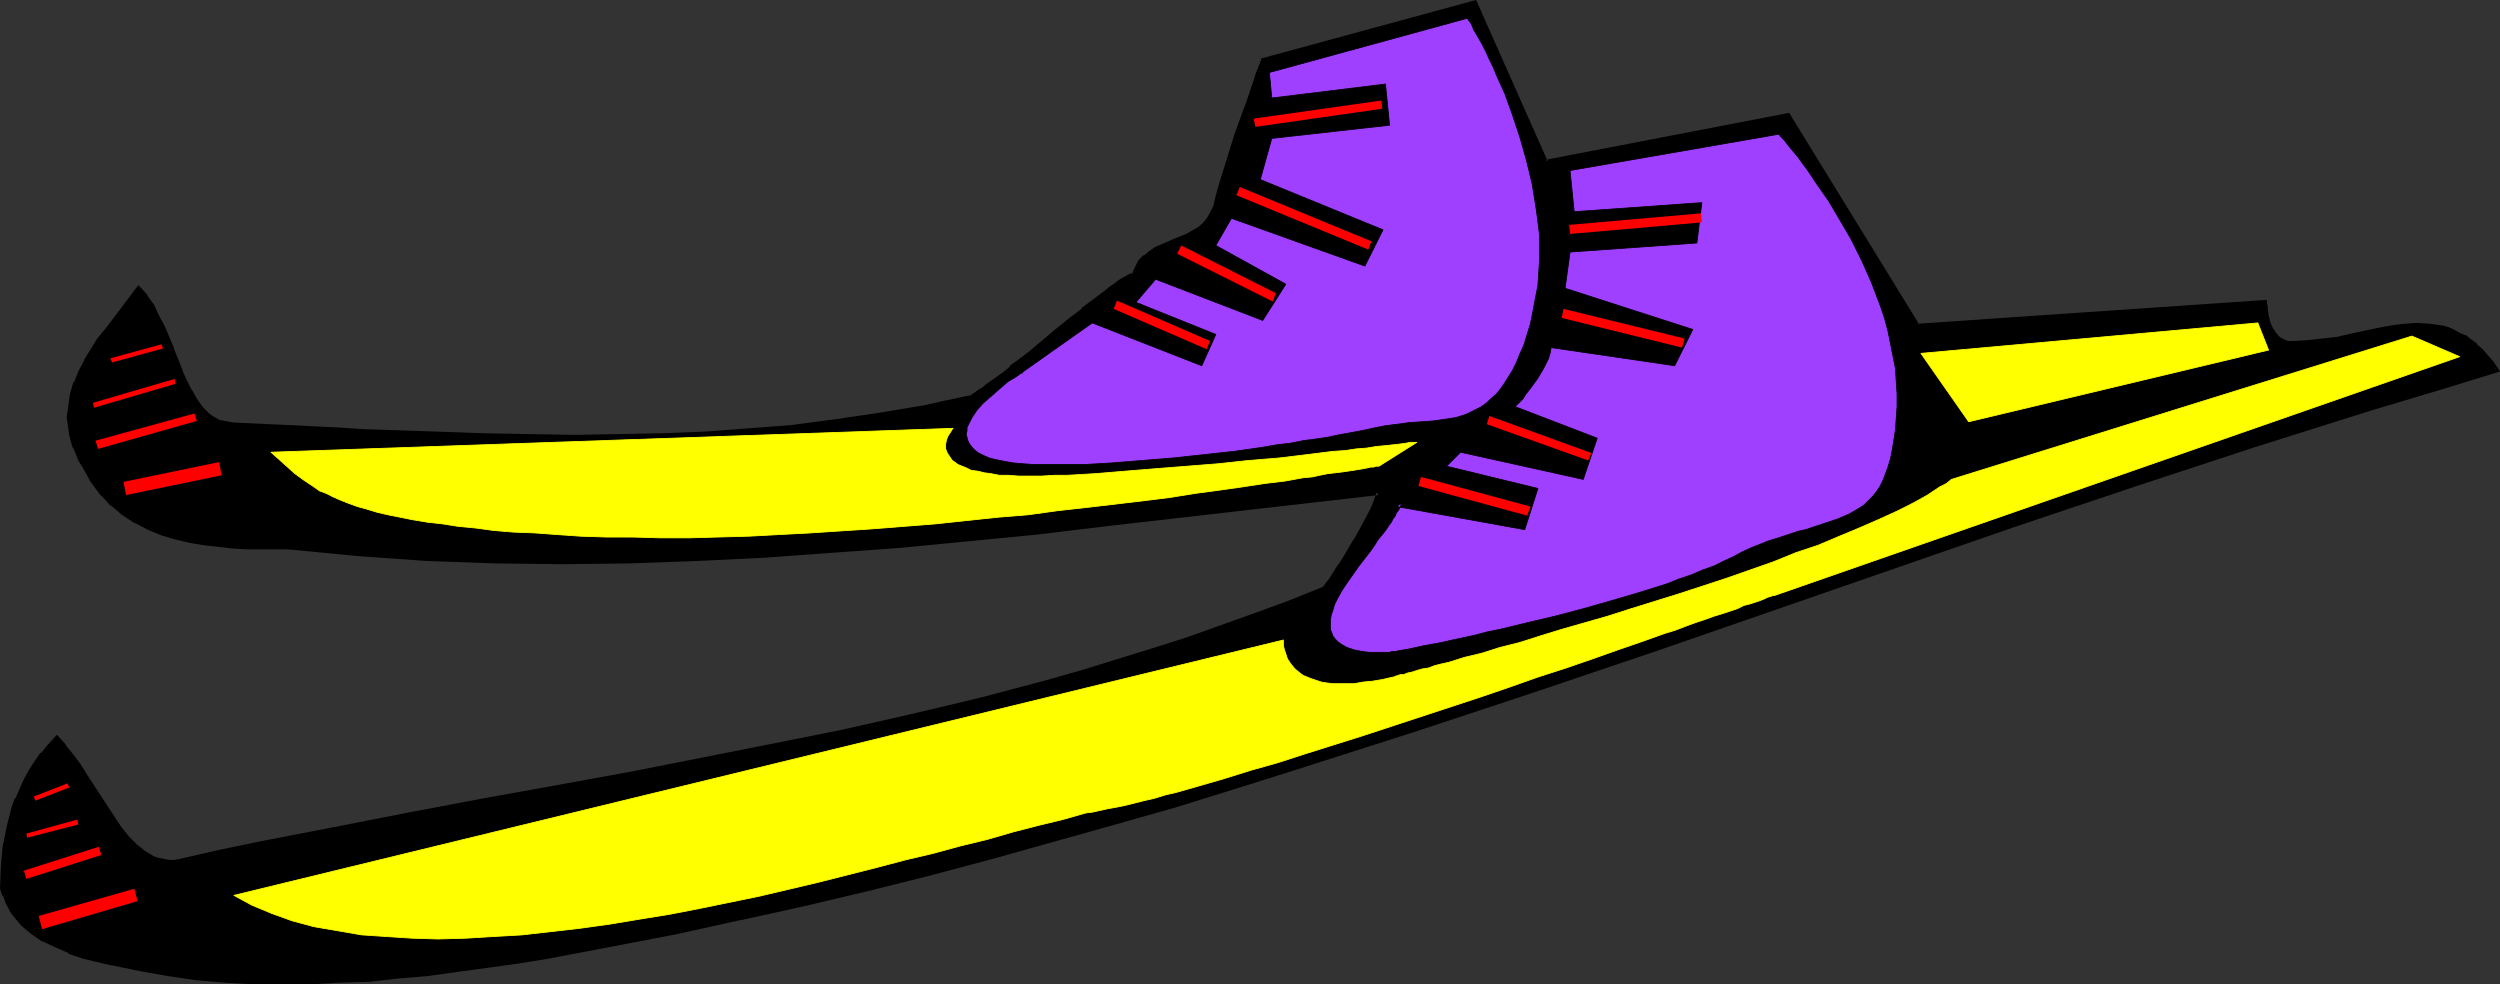
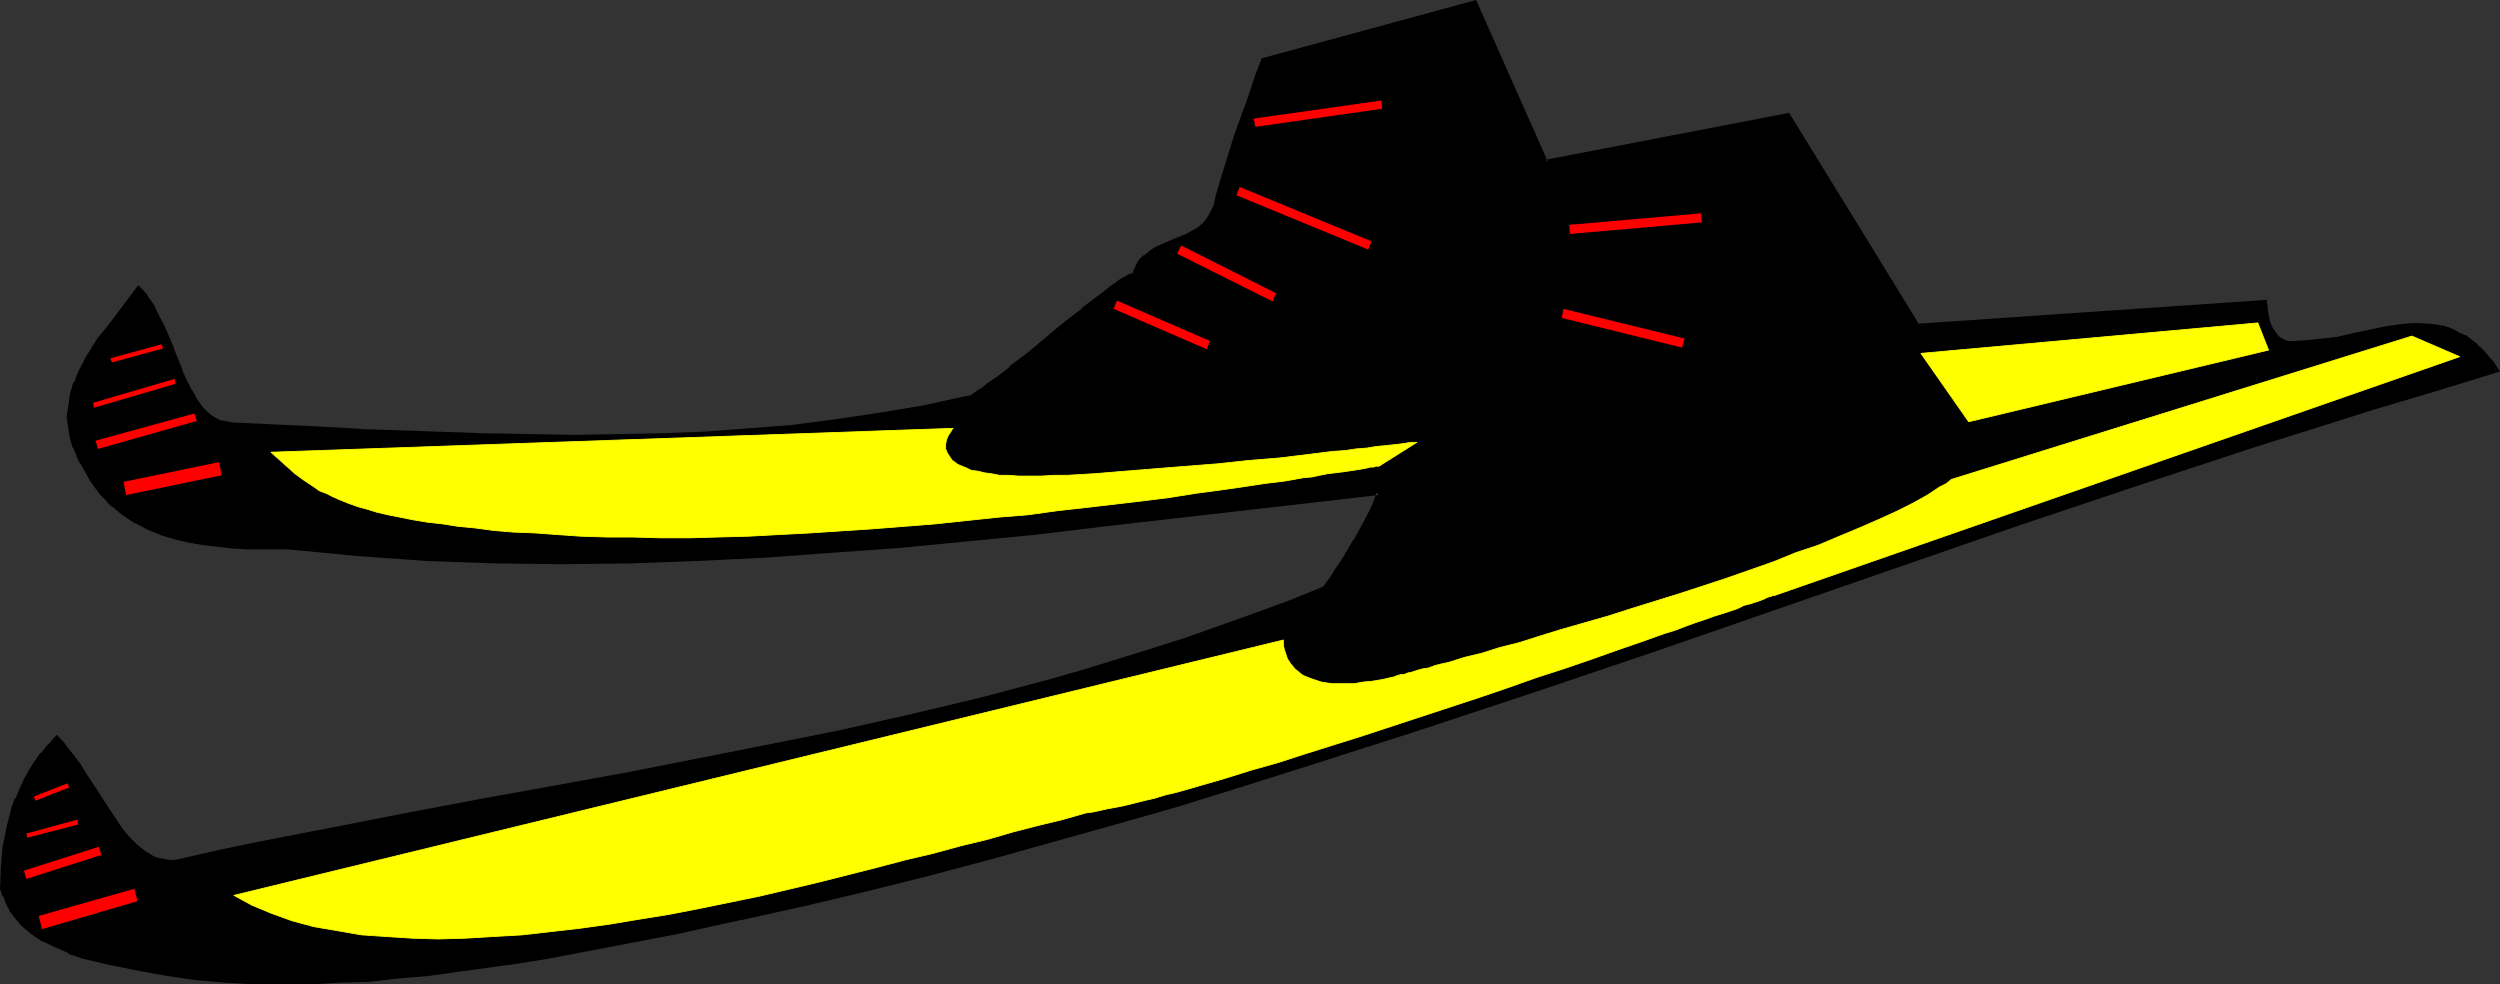
<svg xmlns="http://www.w3.org/2000/svg" xmlns:ns1="http://sodipodi.sourceforge.net/DTD/sodipodi-0.dtd" xmlns:ns2="http://www.inkscape.org/namespaces/inkscape" version="1.0" width="129.766mm" height="51.093mm" id="svg24" ns1:docname="Skiing - Equipment 7.wmf">
  <rect width="100%" height="100%" fill="#333333" stroke="none" />
  <ns1:namedview id="namedview24" pagecolor="#ffffff" bordercolor="#000000" borderopacity="0.25" ns2:showpageshadow="2" ns2:pageopacity="0.0" ns2:pagecheckerboard="0" ns2:deskcolor="#d1d1d1" ns2:document-units="mm" />
  <defs id="defs1">
    <pattern id="WMFhbasepattern" patternUnits="userSpaceOnUse" width="6" height="6" x="0" y="0" />
  </defs>
  <path style="fill:#000000;fill-opacity:1;fill-rule:evenodd;stroke:none" d="m 27.149,56.558 1.454,1.616 1.131,1.939 1.131,1.939 1.131,2.101 1.778,4.201 1.616,4.525 0.808,1.939 0.97,1.939 1.131,1.778 1.131,1.454 1.293,1.293 0.646,0.646 1.616,0.808 0.97,0.323 0.97,0.162 0.97,0.162 5.333,0.162 5.171,0.323 10.019,0.485 4.848,0.162 4.848,0.162 9.534,0.485 9.211,0.323 9.05,0.162 8.726,0.162 8.726,-0.162 8.565,-0.162 8.403,-0.323 8.565,-0.646 8.565,-0.808 8.565,-0.97 8.565,-1.293 8.726,-1.616 4.525,-0.808 4.363,-0.97 0.646,-0.323 0.646,-0.485 0.808,-0.485 0.808,-0.485 0.97,-0.646 0.97,-0.808 2.101,-1.778 1.131,-0.808 1.293,-0.97 2.586,-2.101 5.171,-4.201 2.586,-2.101 2.586,-1.939 2.424,-1.939 2.101,-1.616 0.97,-0.808 0.808,-0.646 0.97,-0.485 0.646,-0.485 0.646,-0.485 0.485,-0.323 0.485,-0.162 h 0.323 l 0.646,-1.454 0.646,-1.131 0.97,-0.97 0.97,-0.808 1.131,-0.646 1.131,-0.646 2.586,-1.131 2.424,-0.97 1.131,-0.646 1.131,-0.646 0.97,-0.808 0.97,-0.97 0.808,-1.131 0.646,-1.454 0.485,-2.101 0.646,-2.262 1.454,-4.686 1.454,-4.686 0.808,-2.424 0.808,-2.262 0.646,-2.101 0.646,-1.939 0.646,-1.778 0.646,-1.454 0.485,-1.293 0.162,-0.485 0.162,-0.485 v -0.323 l 0.162,-0.323 v 0 -0.162 L 289.264,0.485 303.323,31.834 350.833,22.462 376.204,63.992 444.399,59.305 v 0.323 0.485 0.485 l 0.162,1.293 0.485,1.454 0.646,1.454 0.323,0.646 0.646,0.646 0.646,0.485 0.646,0.323 0.808,0.323 0.97,0.162 2.909,-0.162 2.909,-0.323 2.909,-0.485 2.747,-0.485 5.333,-1.131 2.747,-0.485 2.424,-0.323 2.424,-0.162 2.424,0.162 2.424,0.323 1.131,0.323 1.131,0.485 1.131,0.485 1.131,0.646 1.131,0.646 0.97,0.97 1.131,0.97 0.97,1.131 1.131,1.293 0.97,1.454 -11.958,3.555 -11.958,3.555 -23.755,7.595 -23.594,7.757 -23.432,7.918 -46.702,15.998 -23.432,8.08 -23.432,7.918 -23.432,7.918 -23.594,7.595 -11.958,3.717 -11.958,3.555 -11.958,3.555 -12.12,3.393 -11.958,3.232 -12.282,3.232 -12.282,3.07 -12.282,2.909 -12.443,2.909 -12.443,2.586 -12.605,2.586 -12.766,2.262 -5.979,0.97 -11.958,1.778 -5.656,0.646 -5.818,0.646 -5.818,0.485 -5.656,0.323 -5.656,0.162 -5.656,0.162 -5.656,-0.162 -5.494,-0.323 -5.494,-0.485 -5.494,-0.808 -5.656,-0.808 -5.494,-1.131 -5.494,-1.454 -2.909,-0.97 -2.586,-1.131 -2.424,-1.131 -2.101,-1.454 -0.97,-0.808 -0.97,-0.808 -0.808,-0.97 -0.808,-0.97 -0.646,-1.131 -0.808,-1.131 -0.485,-1.454 -0.646,-1.454 0.162,-3.878 0.485,-4.04 0.646,-3.878 0.646,-1.939 0.485,-1.939 0.646,-1.778 0.808,-1.939 0.808,-1.778 1.131,-1.616 0.97,-1.778 1.293,-1.616 1.293,-1.616 1.454,-1.616 1.454,1.616 1.454,1.939 1.293,1.939 1.454,2.101 2.747,4.201 2.747,4.201 1.293,1.939 1.454,1.616 1.454,1.616 1.616,1.293 1.616,0.97 0.97,0.323 0.808,0.323 0.808,0.162 h 0.97 0.97 l 0.97,-0.162 7.757,-1.616 7.595,-1.616 15.19,-3.07 14.706,-2.747 14.544,-2.747 14.544,-2.586 14.059,-2.747 14.059,-2.586 13.898,-2.747 13.736,-2.747 13.574,-3.07 13.574,-3.393 13.413,-3.555 6.787,-1.939 6.787,-1.939 6.626,-2.101 6.787,-2.262 6.626,-2.262 6.787,-2.424 6.787,-2.586 6.787,-2.586 v -0.162 l 0.323,-0.485 0.323,-0.485 0.646,-0.808 0.646,-0.808 0.646,-1.131 0.808,-1.293 0.97,-1.293 1.778,-2.909 1.778,-3.07 1.454,-3.232 0.646,-1.616 0.646,-1.616 -26.987,3.07 -26.826,3.232 -13.251,1.454 -13.251,1.293 -13.413,1.293 -13.251,1.131 -13.251,0.97 -13.251,0.646 -13.413,0.323 -13.251,0.323 -13.413,-0.323 -6.626,-0.162 -6.787,-0.323 -6.626,-0.323 -6.787,-0.485 -6.787,-0.646 -6.787,-0.646 h -2.586 l -2.586,-0.162 h -2.747 l -2.909,-0.162 -2.747,-0.162 -2.909,-0.485 -2.747,-0.485 -2.747,-0.646 -2.747,-0.808 -2.586,-0.97 -2.586,-1.293 -2.424,-1.616 -2.262,-1.778 -0.97,-1.131 -1.131,-1.131 -1.778,-2.424 -0.808,-1.293 -0.808,-1.454 -0.646,-1.293 -0.646,-1.293 -0.485,-1.131 -0.485,-1.293 -0.162,-1.131 -0.323,-1.131 -0.162,-2.262 0.162,-2.424 0.485,-2.101 0.646,-2.262 0.97,-2.101 0.97,-2.101 1.293,-2.101 1.454,-2.101 1.454,-2.101 3.07,-4.04 z" id="path1" />
  <path style="fill:#000000;fill-opacity:1;fill-rule:evenodd;stroke:none" d="M 27.472,56.881 H 26.826 l 1.454,1.616 h -0.162 l 1.293,1.778 v 0 l 1.131,1.939 0.97,2.101 1.778,4.363 v -0.162 l 1.616,4.363 0.162,0.162 0.808,1.939 0.97,1.939 v 0 l 1.131,1.778 1.131,1.616 1.293,1.293 h 0.162 l 0.646,0.646 1.616,0.97 0.97,0.162 h 0.162 l 0.808,0.323 h 0.97 0.162 l 10.504,0.485 10.019,0.485 4.848,0.323 14.382,0.485 9.211,0.323 9.05,0.323 h 8.726 8.726 l 8.565,-0.162 8.403,-0.485 h 0.162 l 8.403,-0.485 8.565,-0.808 8.565,-0.97 8.565,-1.293 8.888,-1.616 4.363,-0.808 v 0 l 4.525,-0.97 0.646,-0.485 v 0 l 0.808,-0.323 0.646,-0.485 0.808,-0.646 0.97,-0.646 0.97,-0.808 v 0 l 2.262,-1.778 1.131,-0.808 v 0 l 1.293,-0.97 v 0 l 2.424,-2.101 5.333,-4.201 2.586,-2.101 2.424,-1.939 v 0 l 4.525,-3.555 0.97,-0.646 0.97,-0.808 0.808,-0.485 0.808,-0.485 0.646,-0.323 h -0.162 l 0.646,-0.323 0.323,-0.162 v 0 l 0.485,-0.162 0.646,-1.616 v 0.162 l 0.808,-1.293 -0.162,0.162 0.97,-0.97 v 0 l 0.97,-0.808 v 0 l 1.131,-0.646 h -0.162 l 1.131,-0.646 2.586,-0.97 2.424,-1.131 1.293,-0.646 v 0 l 1.131,-0.646 v 0 l 0.97,-0.808 v 0 l 0.97,-1.131 0.808,-1.131 v 0 l 0.646,-1.454 v 0 l 0.646,-2.101 0.485,-2.262 1.454,-4.686 1.616,-4.686 0.808,-2.424 0.646,-2.262 0.808,-2.101 1.293,-3.717 0.485,-1.616 v 0.162 l 0.485,-1.293 v 0 l 0.162,-0.485 0.162,-0.485 0.162,-0.323 v 0 l 0.162,-0.485 v -0.162 l -0.323,0.485 41.531,-11.312 -0.485,-0.323 14.059,31.673 47.834,-9.372 -0.485,-0.162 25.533,41.53 68.518,-4.525 -0.485,-0.485 v 0.485 0.323 0 0.485 l 0.323,1.293 v 0 l 0.323,1.616 v 0 l 0.646,1.454 v 0.162 l 0.485,0.646 v 0 l 0.646,0.646 v 0 l 0.646,0.485 0.808,0.485 v 0 l 0.97,0.323 h 0.97 2.909 v 0 l 2.909,-0.323 2.909,-0.485 2.747,-0.485 5.494,-1.131 2.586,-0.485 2.586,-0.323 2.424,-0.162 h -0.162 2.424 v 0 l 2.262,0.485 v 0 l 1.131,0.323 v 0 l 1.131,0.323 v 0 l 1.131,0.485 1.131,0.646 v 0 l 0.97,0.808 1.131,0.808 h -0.162 l 1.131,0.97 0.97,1.131 v 0 l 1.131,1.293 v 0 l 0.97,1.293 0.162,-0.646 -11.958,3.555 -11.958,3.717 -23.755,7.433 -23.594,7.757 -23.432,7.918 -70.134,24.239 -23.27,7.918 -23.594,7.757 -23.594,7.595 -11.958,3.717 -11.958,3.555 -11.958,3.555 -11.958,3.393 -12.12,3.393 -12.282,3.07 -12.12,3.07 -12.443,3.07 -12.443,2.747 h 0.162 l -12.605,2.586 -12.605,2.586 -12.766,2.262 -5.979,0.97 -11.797,1.778 -5.818,0.646 -5.818,0.646 -5.656,0.485 v 0 l -5.656,0.323 -5.656,0.323 h -5.656 l -5.656,-0.162 -5.494,-0.323 h 0.162 l -5.656,-0.485 -5.494,-0.646 -5.494,-0.97 -5.656,-1.131 h 0.162 l -5.494,-1.454 -2.909,-0.97 v 0.162 l -2.586,-1.131 -2.424,-1.131 v 0 l -2.101,-1.454 v 0 L 5.656,181.794 h 0.162 l -0.97,-0.808 -0.808,-0.97 v 0.162 l -0.808,-1.131 v 0 l -0.646,-0.97 v 0 l -0.646,-1.293 -0.646,-1.293 h 0.162 l -0.646,-1.454 v 0.162 l 0.162,-3.878 v 0 l 0.485,-3.878 0.646,-4.04 v 0.162 l 0.485,-1.939 0.646,-1.939 0.646,-1.778 H 3.717 l 0.808,-1.939 0.97,-1.778 0.97,-1.616 v 0 l 1.131,-1.778 1.131,-1.616 v 0.162 l 1.293,-1.616 1.454,-1.616 h -0.646 l -1.454,0.97 -1.293,1.616 H 7.918 l -1.131,1.616 -1.131,1.778 v 0 l -0.97,1.778 -0.808,1.778 -0.808,1.939 H 2.909 l -0.646,1.778 -0.485,1.939 -0.485,1.939 v 0 l -0.808,4.04 -0.323,3.878 v 0.162 L 0,174.361 0.485,175.815 h 0.162 l 0.485,1.454 0.646,1.131 v 0.162 l 0.808,1.131 v 0 l 0.808,0.97 v 0 l 0.808,0.97 0.97,0.808 v 0 l 0.97,0.808 v 0 l 2.101,1.454 h 0.162 l 2.424,1.131 2.586,1.131 v 0.162 l 2.909,0.97 5.494,1.293 h 0.162 l 5.494,1.131 5.494,0.97 5.494,0.808 5.656,0.485 v 0 l 5.494,0.323 h 5.656 5.656 l 5.656,-0.323 5.656,-0.162 h 0.162 l 5.656,-0.646 5.818,-0.485 5.818,-0.808 11.797,-1.616 5.979,-0.97 12.766,-2.424 12.605,-2.424 12.443,-2.747 h 0.162 l 12.443,-2.747 12.282,-2.909 12.282,-3.07 12.12,-3.232 12.12,-3.393 12.12,-3.393 11.958,-3.393 11.958,-3.717 11.797,-3.717 23.755,-7.595 23.432,-7.757 23.432,-7.918 69.973,-24.239 23.594,-7.918 23.594,-7.757 23.594,-7.433 11.958,-3.555 12.605,-3.878 -1.293,-1.939 v 0 l -1.131,-1.293 v 0 l -0.97,-1.131 -1.131,-0.97 v -0.162 l -1.131,-0.808 -0.97,-0.808 h -0.162 l -1.131,-0.485 -1.131,-0.646 v 0 l -1.131,-0.485 v 0 l -1.131,-0.323 h -0.162 l -2.262,-0.323 h -0.162 l -2.424,-0.162 v 0 l -2.424,0.162 -2.586,0.323 -2.586,0.485 -5.333,1.131 -2.747,0.646 -2.909,0.323 -2.909,0.323 v 0 l -2.909,0.162 h -0.97 0.162 l -0.97,-0.323 h 0.162 l -0.646,-0.323 v 0 l -0.646,-0.485 h 0.162 l -0.646,-0.646 0.162,0.162 -0.485,-0.808 v 0.162 l -0.646,-1.454 v 0 l -0.323,-1.454 v 0 l -0.162,-1.293 v 0.162 -0.485 -0.162 l -0.162,-0.323 v 0 -0.808 l -68.518,4.686 0.323,0.162 -25.533,-41.53 -47.834,9.211 0.485,0.323 L 289.587,0 247.409,11.473 v 0.485 -0.162 l -0.162,0.323 v 0 l -0.162,0.485 -0.162,0.323 -0.162,0.485 v 0 l -0.485,1.131 v 0.162 l -0.485,1.454 -1.293,3.878 -0.808,2.101 -0.808,2.262 -0.808,2.262 -1.454,4.686 -1.454,4.686 -0.646,2.262 -0.485,2.101 v 0 l -0.646,1.293 v 0 l -0.646,1.131 v 0 l -0.808,0.97 v 0 l -0.97,0.808 v 0 l -1.131,0.646 v 0 l -1.131,0.646 -2.424,0.97 -2.586,1.131 -1.131,0.485 v 0 l -1.131,0.808 v 0 l -0.97,0.808 h -0.162 l -0.97,0.97 -0.646,1.293 v 0 l -0.646,1.454 0.323,-0.323 -0.485,0.162 -0.485,0.162 -0.485,0.323 v 0 l -0.646,0.323 -0.808,0.485 -0.808,0.646 -0.97,0.646 -0.97,0.808 -4.525,3.393 v 0.162 l -2.586,1.939 -2.586,2.101 -5.171,4.363 -2.586,1.939 v 0 l -1.131,0.808 v 0.162 l -1.131,0.97 -2.262,1.616 v 0 l -0.97,0.646 -0.97,0.808 -0.808,0.485 -0.646,0.485 -0.808,0.485 h 0.162 l -0.646,0.323 0.162,-0.162 -4.525,0.97 v 0 l -4.363,0.97 -8.726,1.454 -8.726,1.293 -8.565,1.131 -8.403,0.646 -8.565,0.646 v 0 l -8.403,0.323 -8.565,0.162 -8.726,0.162 -8.726,-0.162 -9.05,-0.162 -9.211,-0.323 -14.382,-0.485 -4.848,-0.323 -10.019,-0.485 -10.504,-0.485 v 0 L 44.925,82.737 43.955,82.575 h 0.162 l -0.97,-0.162 v 0 l -1.454,-0.808 v 0 l -0.646,-0.485 v 0 l -1.293,-1.293 v 0 l -1.131,-1.616 -0.97,-1.778 v 0.162 l -0.97,-1.939 -0.97,-2.101 0.162,0.162 -1.778,-4.363 v -0.162 l -1.778,-4.201 -1.131,-2.101 -0.97,-2.101 v 0 l -1.293,-1.778 v -0.162 l -1.778,-1.939 z" id="path2" />
  <path style="fill:#000000;fill-opacity:1;fill-rule:evenodd;stroke:none" d="m 10.827,145.112 1.454,1.616 v 0 l 1.293,1.778 1.454,1.939 1.454,2.101 2.586,4.363 2.909,4.04 1.293,1.939 v 0.162 l 1.454,1.616 1.616,1.616 v 0 l 1.616,1.293 v 0 l 1.616,0.97 v 0 l 0.97,0.485 v 0 l 0.808,0.323 h 0.162 l 0.808,0.162 v 0 h 0.97 0.97 l 0.97,-0.162 7.757,-1.616 7.757,-1.616 15.029,-3.07 14.706,-2.909 14.706,-2.586 14.382,-2.747 14.221,-2.586 13.898,-2.586 13.898,-2.747 13.736,-2.909 v 0 l 13.736,-3.07 13.574,-3.232 13.413,-3.555 6.787,-1.939 6.626,-1.939 6.787,-2.101 6.787,-2.262 6.626,-2.262 6.787,-2.424 6.787,-2.586 v 0 l 6.949,-2.909 v -0.162 0 l 0.323,-0.323 v 0 l 0.485,-0.485 0.485,-0.808 1.293,-2.101 0.808,-1.131 0.97,-1.293 1.778,-2.909 v -0.162 l 1.778,-3.07 1.454,-3.232 0.808,-1.616 v 0 l 0.808,-2.262 -27.634,3.232 -26.826,3.07 -13.251,1.454 -13.413,1.454 -13.251,1.131 -13.251,1.131 v 0 l -13.251,0.97 -13.251,0.646 -13.413,0.485 -13.251,0.162 -13.413,-0.162 -13.413,-0.485 -6.626,-0.485 v 0 l -6.787,-0.485 -6.787,-0.646 -6.626,-0.646 h -2.747 l -5.333,-0.162 -2.909,-0.162 h 0.162 l -2.909,-0.162 -2.747,-0.323 -2.909,-0.485 h 0.162 l -2.909,-0.646 -2.586,-0.97 v 0 l -2.586,-0.97 v 0 L 26.826,101.805 v 0 l -2.262,-1.616 v 0.162 L 22.301,98.573 v 0 l -0.97,-1.131 -1.131,-1.131 0.162,0.162 -1.939,-2.424 -0.808,-1.454 v 0.162 l -0.808,-1.616 -0.646,-1.131 -0.646,-1.293 -0.485,-1.131 h 0.162 l -0.485,-1.131 v 0 l -0.323,-1.293 -0.162,-1.131 -0.162,-2.262 v 0.162 l 0.162,-2.262 0.485,-2.262 v 0 l 0.646,-2.101 h -0.162 l 0.97,-2.101 1.131,-2.101 v 0 l 1.293,-2.101 1.293,-2.101 1.454,-1.939 3.07,-4.04 3.07,-4.04 -0.323,-0.97 -3.394,4.525 -3.07,4.04 -1.616,1.939 -1.293,2.101 -1.293,2.101 v 0.162 l -1.131,2.101 -0.808,2.101 h -0.162 l -0.646,2.262 v 0 l -0.323,2.262 -0.323,2.262 v 0.162 l 0.323,2.262 0.162,1.131 0.323,1.293 v 0 l 0.323,1.131 0.162,0.162 0.485,1.131 0.485,1.293 0.808,1.293 0.808,1.454 v 0 l 0.808,1.454 1.778,2.424 v 0 l 1.131,1.131 0.97,1.131 h 0.162 l 2.101,1.778 v 0 l 2.424,1.616 h 0.162 l 2.424,1.293 v 0 l 2.747,1.131 v 0 l 2.747,0.808 2.747,0.646 v 0 l 2.909,0.485 2.909,0.323 2.747,0.323 v 0 l 2.909,0.162 h 5.333 2.586 v 0 l 6.787,0.646 6.626,0.646 6.787,0.485 h 0.162 l 6.626,0.485 13.413,0.485 13.413,0.162 13.251,-0.162 13.413,-0.485 13.251,-0.646 13.251,-0.97 v 0 l 13.413,-0.97 13.251,-1.293 13.251,-1.293 13.413,-1.616 26.826,-3.07 26.826,-3.07 -0.485,-0.485 -0.485,1.454 v 0 l -0.646,1.616 -1.616,3.07 -1.778,3.232 v -0.162 l -1.778,3.07 -0.808,1.293 -0.808,1.131 -1.293,2.101 -0.646,0.808 -0.323,0.485 v 0 l -0.323,0.323 v 0.162 l 0.162,-0.162 -6.787,2.747 v 0 l -6.626,2.424 -6.787,2.424 -6.787,2.424 -6.626,2.101 -6.787,2.101 -6.787,2.101 -6.787,1.939 -13.413,3.555 -13.574,3.232 -13.574,3.07 v 0 l -13.736,2.747 -13.898,2.747 -13.898,2.747 -14.221,2.586 -14.382,2.586 -14.544,2.747 -14.867,2.909 -15.029,2.909 -7.757,1.616 -7.757,1.778 -0.97,0.162 h 0.162 -0.97 l -0.97,-0.162 h 0.162 l -0.97,-0.162 h 0.162 l -0.97,-0.162 h 0.162 l -0.97,-0.323 h 0.162 l -1.616,-0.97 v 0 l -1.616,-1.293 v 0 l -1.454,-1.454 -1.454,-1.778 v 0 l -1.293,-1.939 -2.747,-4.201 -2.747,-4.201 -1.293,-2.101 -1.454,-1.939 -1.454,-1.778 v -0.162 l -1.778,-1.939 -1.778,1.939 z" id="path3" />
-   <path style="fill:#9f3fff;fill-opacity:1;fill-rule:evenodd;stroke:#000000;stroke-width:0.162px;stroke-linecap:round;stroke-linejoin:round;stroke-miterlimit:4;stroke-dasharray:none;stroke-opacity:1" d="m 308.009,33.45 40.885,-7.11 h 0.162 l 0.162,0.323 0.323,0.323 0.485,0.485 0.485,0.646 0.646,0.808 0.808,0.97 0.808,0.97 0.808,1.131 0.97,1.293 0.97,1.454 0.97,1.454 1.131,1.616 1.131,1.616 2.101,3.555 2.262,3.878 2.101,4.201 1.939,4.363 1.778,4.686 0.808,2.424 0.646,2.424 0.485,2.424 0.485,2.424 0.485,2.424 0.162,2.586 0.162,2.424 v 2.586 l -0.162,2.262 -0.162,2.262 -0.323,2.101 -0.323,1.939 -0.323,1.616 -0.485,1.616 -0.485,1.293 -0.485,1.293 -0.646,1.293 -0.646,0.97 -0.808,0.97 -0.808,0.808 -0.808,0.808 -0.97,0.646 -1.939,1.131 -2.262,0.97 -2.424,0.808 -2.424,0.808 -1.454,0.485 -1.454,0.323 -2.909,0.97 -3.07,0.97 -3.232,1.293 -1.778,0.808 -1.778,0.97 -1.778,0.808 -1.939,0.97 -2.262,0.808 -2.262,0.97 -2.424,0.808 -2.424,0.97 -5.171,1.616 -5.494,1.616 -5.656,1.616 -5.494,1.454 -5.494,1.293 -5.333,1.293 -2.424,0.485 -2.424,0.646 -2.262,0.485 -2.262,0.485 -2.101,0.485 -1.778,0.323 -1.778,0.323 -1.454,0.323 -1.454,0.323 -0.97,0.162 -0.97,0.162 -0.646,0.162 h -0.485 v 0 h -0.323 l -0.323,0.162 h -0.323 -0.97 -1.293 -1.293 l -1.454,-0.162 -1.616,-0.323 -1.454,-0.485 -1.131,-0.646 -0.646,-0.485 -0.485,-0.485 -0.485,-0.646 -0.162,-0.485 -0.323,-0.808 v -0.808 -0.97 l 0.162,-0.97 0.323,-0.97 0.323,-1.131 0.646,-1.293 0.808,-1.454 0.97,-1.454 1.131,-1.616 1.131,-1.616 1.131,-1.454 1.131,-1.454 0.808,-1.131 0.808,-1.293 0.808,-0.97 0.646,-0.808 0.646,-0.97 0.485,-0.646 0.323,-0.646 0.485,-0.646 0.162,-0.485 0.485,-0.646 0.323,-0.646 0.162,-0.323 V 98.896 h -0.162 -0.162 l -0.323,0.323 -0.162,0.162 v 0 l 25.048,4.525 2.586,-8.08 -17.938,-4.363 2.747,-2.747 24.078,5.333 2.747,-8.08 -15.998,-6.141 v -0.162 l 0.162,-0.162 0.323,-0.323 0.485,-0.485 0.485,-0.485 0.485,-0.808 1.131,-1.454 1.293,-1.778 1.131,-1.939 0.97,-1.939 0.323,-1.131 0.162,-0.97 24.24,3.555 3.555,-7.11 -25.048,-8.08 0.97,-7.11 24.886,-1.778 0.97,-7.918 -25.048,1.778 z" id="path4" />
-   <path style="fill:#9f3fff;fill-opacity:1;fill-rule:evenodd;stroke:#000000;stroke-width:0.162px;stroke-linecap:round;stroke-linejoin:round;stroke-miterlimit:4;stroke-dasharray:none;stroke-opacity:1" d="M 249.025,14.22 287.971,3.555 v 0 0.162 l 0.162,0.323 0.323,0.323 0.323,0.646 0.323,0.808 0.485,0.808 0.646,1.131 0.646,1.131 0.646,1.293 0.646,1.454 0.808,1.616 0.646,1.616 0.808,1.778 0.808,1.778 1.454,4.04 1.454,4.363 1.293,4.525 1.131,4.686 0.808,5.009 0.323,2.424 0.323,2.586 v 2.424 2.586 l -0.162,2.586 -0.162,2.424 -0.485,2.424 -0.485,2.586 -0.485,2.424 -0.646,2.101 -0.646,2.101 -0.808,1.778 -0.646,1.616 -0.808,1.616 -0.808,1.293 -0.808,1.293 -0.808,1.131 -0.808,0.97 -0.97,0.808 -0.808,0.808 -1.131,0.808 -0.97,0.485 -1.939,0.97 -2.101,0.646 -2.101,0.323 -2.262,0.323 -2.262,0.162 -2.424,0.162 -2.424,0.323 -2.424,0.323 -2.424,0.485 -1.454,0.323 -1.616,0.323 -1.778,0.323 -1.778,0.323 -2.262,0.485 -2.262,0.323 -2.424,0.323 -2.424,0.485 -2.747,0.323 -2.747,0.485 -5.656,0.808 -5.979,0.646 -5.979,0.646 -5.979,0.485 -5.979,0.485 -2.747,0.162 -2.747,0.162 h -2.586 -5.01 -2.262 l -2.101,-0.162 -1.939,-0.162 -1.778,-0.323 -1.616,-0.323 -1.293,-0.323 -1.131,-0.485 -0.97,-0.485 -0.646,-0.485 -0.646,-0.646 -0.485,-0.646 -0.323,-0.646 -0.162,-0.646 -0.162,-0.646 0.162,-0.646 v -0.646 l 0.323,-0.646 0.646,-1.293 0.97,-1.454 1.131,-1.293 1.293,-1.131 1.293,-1.131 1.293,-1.131 1.131,-0.97 1.131,-0.646 0.97,-0.646 0.162,-0.162 0.323,-0.162 h 0.162 v -0.162 l 13.736,-9.696 21.493,8.403 2.747,-6.141 -15.675,-6.302 3.878,-4.525 21.008,8.08 4.525,-7.11 -13.736,-7.595 3.07,-5.333 26.179,9.372 3.555,-7.11 -24.078,-9.857 2.262,-8.08 23.109,-2.586 -0.808,-8.08 -22.301,2.747 z" id="path5" />
  <path style="fill:#ffff00;fill-opacity:1;fill-rule:evenodd;stroke:#ffff00;stroke-width:0.162px;stroke-linecap:round;stroke-linejoin:round;stroke-miterlimit:4;stroke-dasharray:none;stroke-opacity:1" d="m 53.166,88.716 133.805,-4.686 -0.162,0.162 -0.162,0.323 -0.323,0.485 -0.323,0.485 -0.323,0.808 -0.162,0.808 v 0.97 l 0.323,0.808 0.646,0.97 0.323,0.485 0.485,0.323 0.646,0.485 0.808,0.323 0.808,0.323 0.97,0.485 1.293,0.162 1.293,0.323 1.293,0.162 1.616,0.323 h 1.778 l 2.101,0.162 h 2.101 2.262 l 2.586,-0.162 h 2.586 l 2.747,-0.162 2.747,-0.162 5.818,-0.485 5.979,-0.485 12.282,-0.97 5.979,-0.646 5.979,-0.485 5.333,-0.646 2.586,-0.323 2.586,-0.323 2.424,-0.162 2.101,-0.323 2.101,-0.162 1.939,-0.323 1.778,-0.162 1.454,-0.162 1.454,-0.162 1.131,-0.162 0.808,-0.162 h 0.646 0.485 0.162 l -7.434,4.686 h -0.162 -0.162 -0.323 l -0.323,0.162 h -0.646 l -0.646,0.162 -0.808,0.162 -0.97,0.162 -0.97,0.162 -1.131,0.162 -1.131,0.162 -1.293,0.162 -1.454,0.162 -1.616,0.323 -1.454,0.323 -1.778,0.162 -3.555,0.646 -4.04,0.485 -4.202,0.646 -4.525,0.646 -4.848,0.646 -5.01,0.808 -5.171,0.646 -5.494,0.646 -5.494,0.646 -5.818,0.646 -5.818,0.808 -5.979,0.485 -12.12,1.293 -12.282,0.97 -12.282,0.808 -6.141,0.323 -5.979,0.323 -5.979,0.162 -5.656,0.162 h -5.656 l -5.494,-0.162 h -5.171 l -5.01,-0.162 -4.686,-0.323 -4.363,-0.323 -4.202,-0.162 -3.878,-0.323 -3.555,-0.485 -3.394,-0.323 -3.07,-0.485 -2.909,-0.323 -2.909,-0.485 -2.424,-0.485 -2.424,-0.485 -2.101,-0.485 L 71.912,99.866 70.134,99.381 68.357,98.734 66.741,98.088 65.286,97.442 63.994,96.795 62.701,96.31 61.57,95.502 59.63,94.21 57.853,92.917 56.237,91.463 Z" id="path6" />
  <path style="fill:#ffff00;fill-opacity:1;fill-rule:evenodd;stroke:#ffff00;stroke-width:0.162px;stroke-linecap:round;stroke-linejoin:round;stroke-miterlimit:4;stroke-dasharray:none;stroke-opacity:1" d="m 376.851,69.324 66.094,-5.979 2.101,5.333 -58.822,14.059 z" id="path7" />
  <path style="fill:#ffff00;fill-opacity:1;fill-rule:evenodd;stroke:#ffff00;stroke-width:0.162px;stroke-linecap:round;stroke-linejoin:round;stroke-miterlimit:4;stroke-dasharray:none;stroke-opacity:1" d="M 45.894,175.654 251.773,125.559 v 0.97 l 0.162,0.808 0.323,0.97 0.323,0.97 0.646,0.97 0.808,0.97 0.97,0.808 0.646,0.485 0.808,0.323 0.808,0.323 0.97,0.323 0.97,0.323 0.97,0.162 1.293,0.162 h 1.293 1.454 1.454 l 1.778,-0.323 1.778,-0.162 1.939,-0.323 2.101,-0.485 v 0 h 0.162 l 0.323,-0.162 0.485,-0.162 0.485,-0.162 h 0.646 l 0.808,-0.323 0.808,-0.162 0.97,-0.323 1.131,-0.323 1.131,-0.162 1.293,-0.485 1.293,-0.323 1.454,-0.323 3.07,-0.97 3.394,-0.808 3.555,-1.131 3.878,-0.97 4.04,-1.293 4.202,-1.293 4.525,-1.293 4.525,-1.293 4.525,-1.454 9.373,-2.909 9.373,-3.07 9.211,-3.232 4.363,-1.778 4.363,-1.454 4.202,-1.778 3.878,-1.616 3.717,-1.616 3.555,-1.616 3.232,-1.616 2.909,-1.616 2.424,-1.616 1.293,-0.646 0.97,-0.808 90.334,-28.117 9.373,4.04 -134.451,46.862 h -0.162 -0.162 l -0.323,0.162 -0.646,0.162 -0.646,0.323 -0.808,0.323 -0.97,0.323 -0.97,0.323 -1.293,0.323 -1.293,0.646 -1.454,0.485 -1.454,0.485 -1.616,0.485 -1.778,0.646 -1.939,0.646 -1.778,0.646 -2.101,0.808 -2.101,0.646 -4.525,1.616 -4.686,1.616 -5.01,1.778 -5.171,1.778 -5.494,1.778 -5.494,1.939 -5.656,1.939 -23.109,7.595 -5.656,1.778 -5.656,1.778 -5.494,1.778 -5.171,1.454 -5.171,1.616 -5.01,1.454 -4.525,1.293 -2.101,0.485 -2.101,0.646 -2.101,0.485 -1.939,0.485 -1.939,0.485 -1.616,0.323 -1.778,0.323 -1.454,0.323 -1.454,0.323 -1.293,0.162 -4.525,1.293 -4.686,1.131 -5.01,1.293 -5.01,1.454 -5.333,1.293 -5.333,1.454 -5.494,1.293 -5.494,1.454 -11.474,2.909 -11.635,2.747 -11.797,2.424 -5.818,1.131 -5.979,0.97 -5.818,0.97 -5.818,0.808 -5.656,0.646 -5.656,0.646 -5.656,0.323 -5.333,0.323 -5.494,0.162 -5.171,-0.162 -5.01,-0.323 -4.848,-0.323 -4.686,-0.808 -4.686,-0.808 -4.202,-1.131 -4.04,-1.454 -1.939,-0.808 -1.939,-0.808 -1.778,-0.97 z" id="path8" />
  <path style="fill:#ff0000;fill-opacity:1;fill-rule:evenodd;stroke:none" d="M 8.242,182.279 26.987,176.785 26.341,174.361 7.595,179.693 Z" id="path9" />
  <path style="fill:#ff0000;fill-opacity:1;fill-rule:evenodd;stroke:none" d="m 5.171,172.422 14.706,-4.686 -0.485,-1.616 -14.706,4.686 z" id="path10" />
  <path style="fill:#ff0000;fill-opacity:1;fill-rule:evenodd;stroke:none" d="m 5.333,164.342 10.019,-2.586 -0.162,-0.97 -10.019,2.747 z" id="path11" />
  <path style="fill:#ff0000;fill-opacity:1;fill-rule:evenodd;stroke:none" d="m 24.725,97.118 18.746,-3.878 -0.485,-2.586 -18.746,3.878 z" id="path12" />
  <path style="fill:#ff0000;fill-opacity:1;fill-rule:evenodd;stroke:none" d="M 19.23,88.069 38.622,82.575 38.138,81.121 18.746,86.453 Z" id="path13" />
  <path style="fill:#ff0000;fill-opacity:1;fill-rule:evenodd;stroke:none" d="m 18.422,79.989 15.998,-4.686 -0.162,-0.97 -15.998,4.686 z" id="path14" />
  <path style="fill:#ff0000;fill-opacity:1;fill-rule:evenodd;stroke:none" d="m 271.003,19.715 -25.048,3.555 0.323,1.616 24.886,-3.555 z" id="path15" />
  <path style="fill:#ff0000;fill-opacity:1;fill-rule:evenodd;stroke:none" d="M 242.561,38.298 268.417,48.963 269.064,47.347 243.208,36.682 Z" id="path16" />
  <path style="fill:#ff0000;fill-opacity:1;fill-rule:evenodd;stroke:none" d="m 230.926,49.771 18.746,9.372 0.646,-1.616 -18.584,-9.372 z" id="path17" />
  <path style="fill:#ff0000;fill-opacity:1;fill-rule:evenodd;stroke:none" d="m 218.483,60.598 18.261,7.918 0.646,-1.616 -18.261,-7.918 z" id="path18" />
  <path style="fill:#ff0000;fill-opacity:1;fill-rule:evenodd;stroke:none" d="m 308.009,45.893 25.856,-2.262 -0.162,-1.778 -25.856,2.262 z" id="path19" />
  <path style="fill:#ff0000;fill-opacity:1;fill-rule:evenodd;stroke:none" d="m 306.393,62.376 23.594,5.817 0.485,-1.778 -23.755,-5.817 z" id="path20" />
-   <path style="fill:#ff0000;fill-opacity:1;fill-rule:evenodd;stroke:none" d="m 291.688,83.221 19.877,7.11 0.646,-1.454 -20.038,-7.272 z" id="path21" />
-   <path style="fill:#ff0000;fill-opacity:1;fill-rule:evenodd;stroke:none" d="m 278.275,95.341 21.331,5.817 0.646,-1.778 -21.493,-5.817 z" id="path22" />
  <path style="fill:#ff0000;fill-opacity:1;fill-rule:evenodd;stroke:none" d="m 21.978,71.102 10.019,-2.747 -0.323,-0.808 -10.019,2.747 z" id="path23" />
  <path style="fill:#ff0000;fill-opacity:1;fill-rule:evenodd;stroke:none" d="m 6.949,157.07 6.626,-2.586 -0.323,-0.808 -6.626,2.586 z" id="path24" />
</svg>